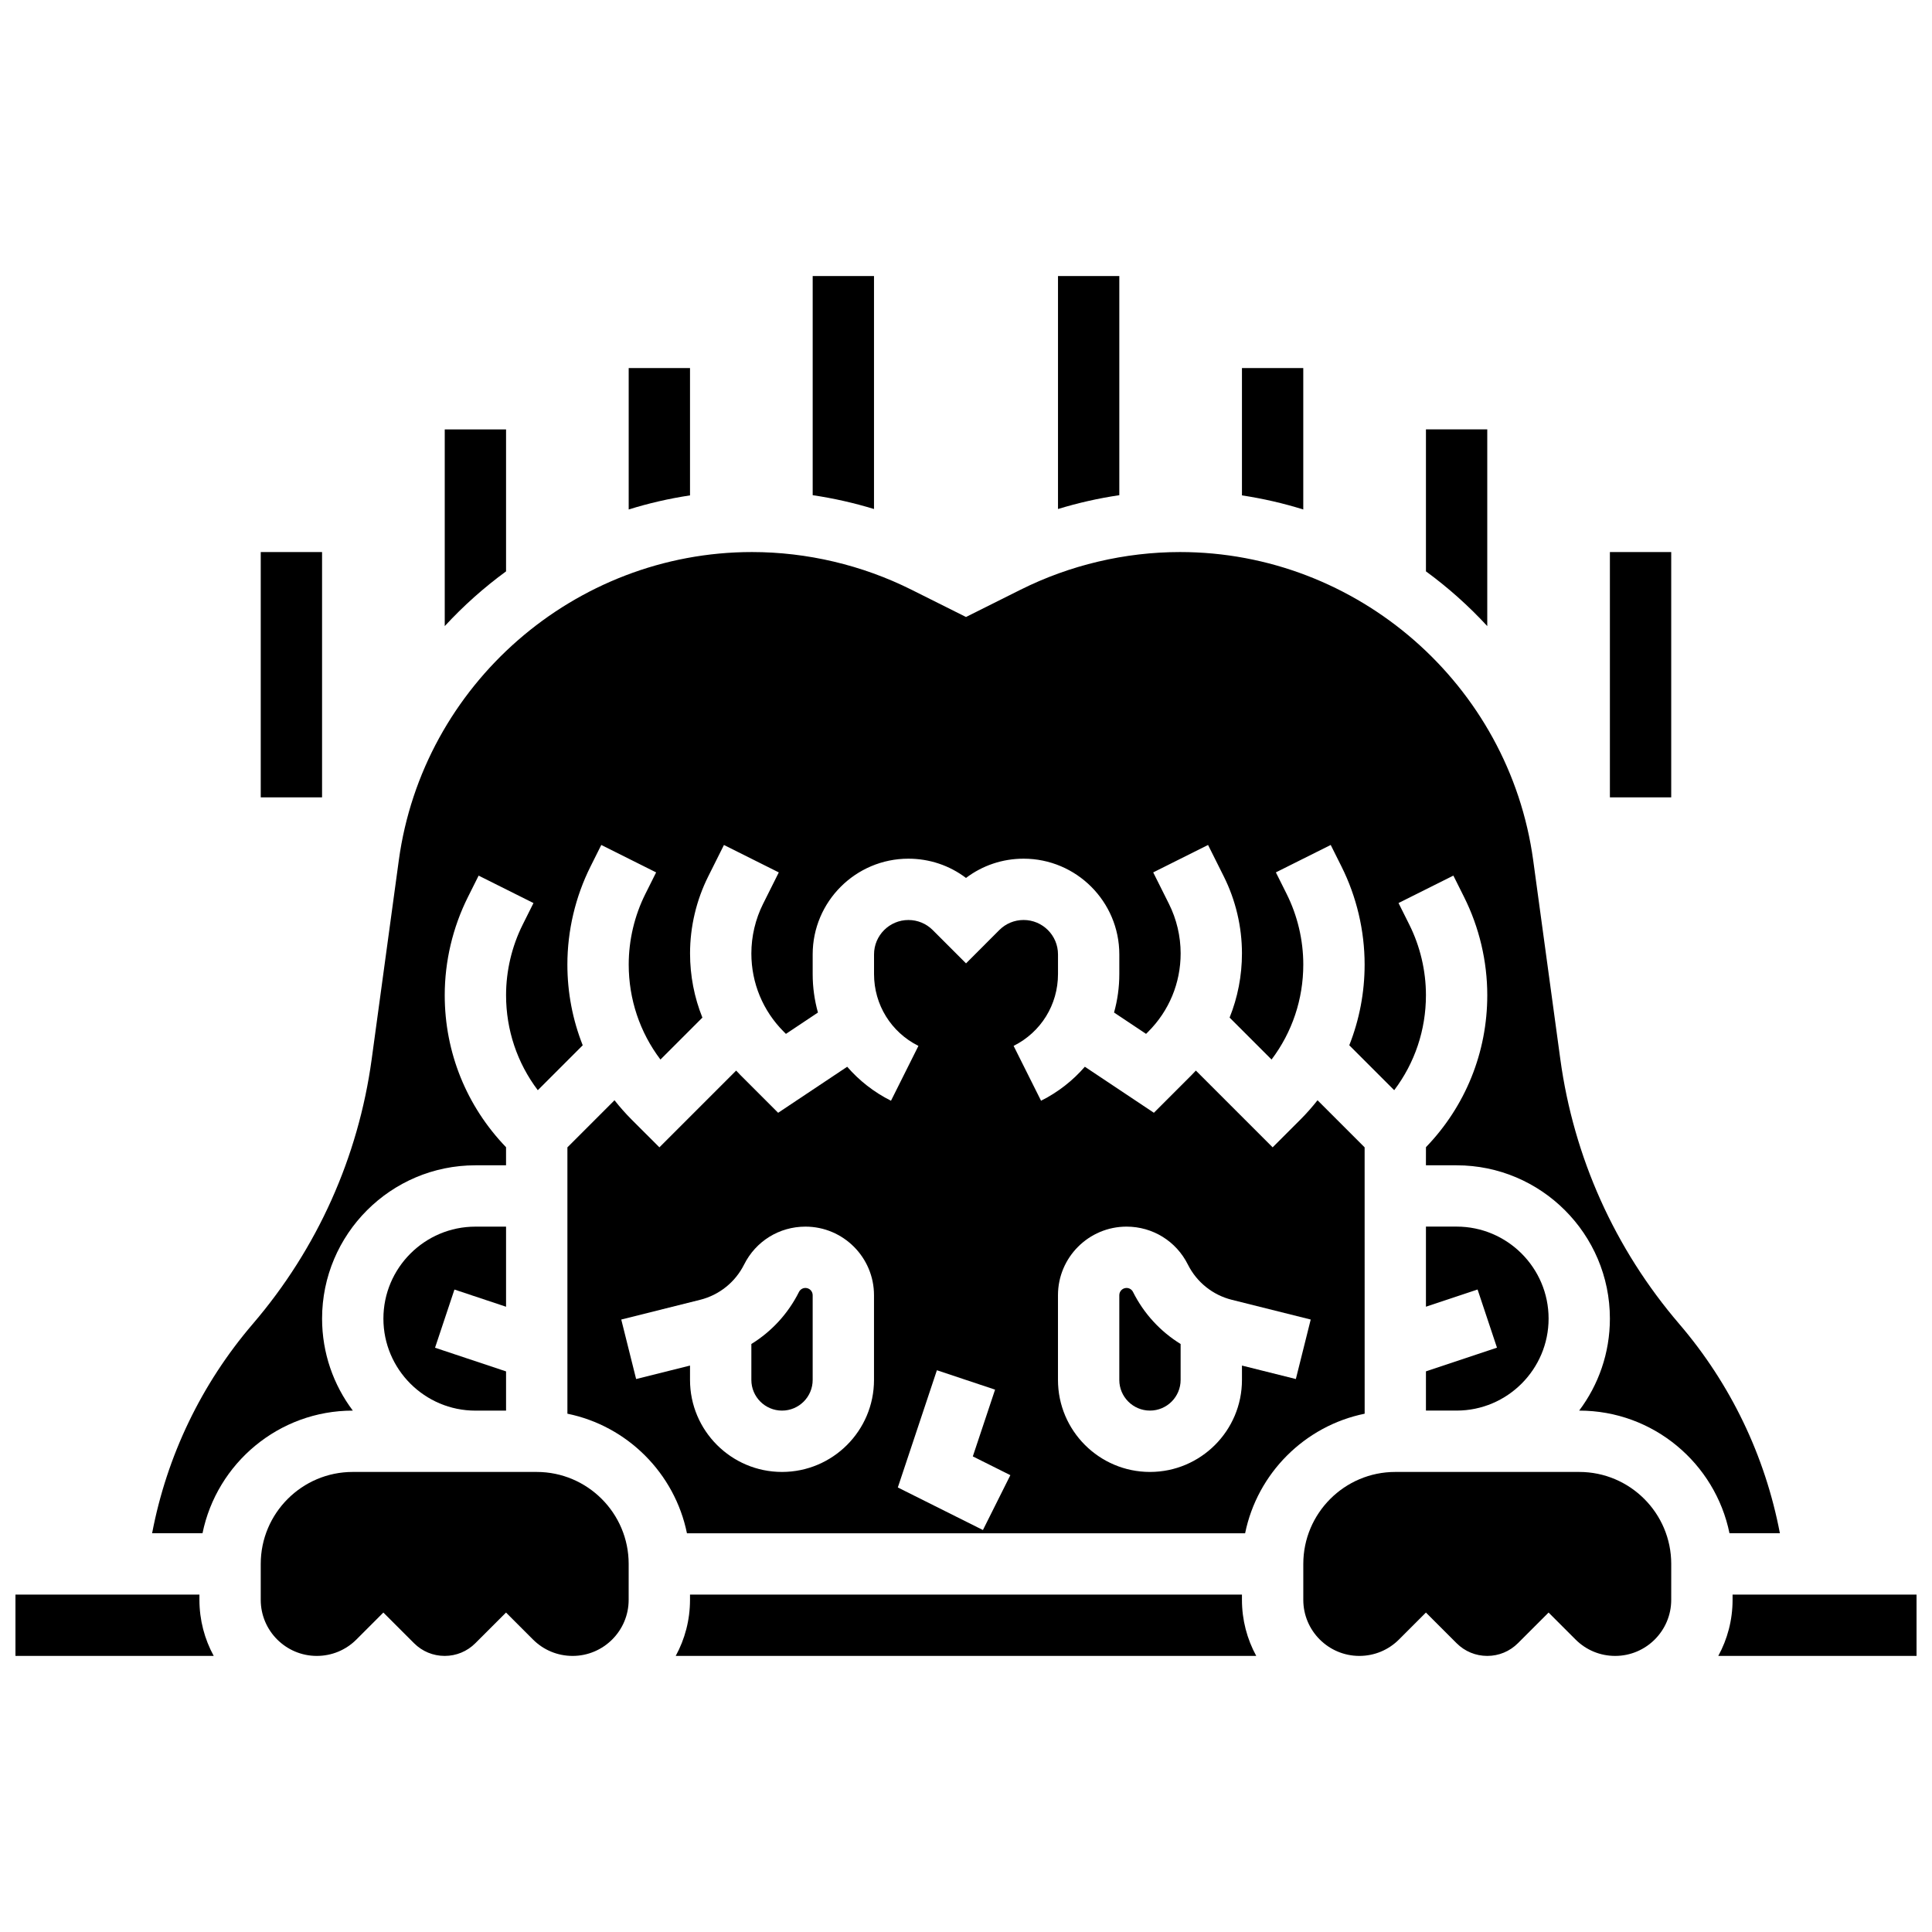
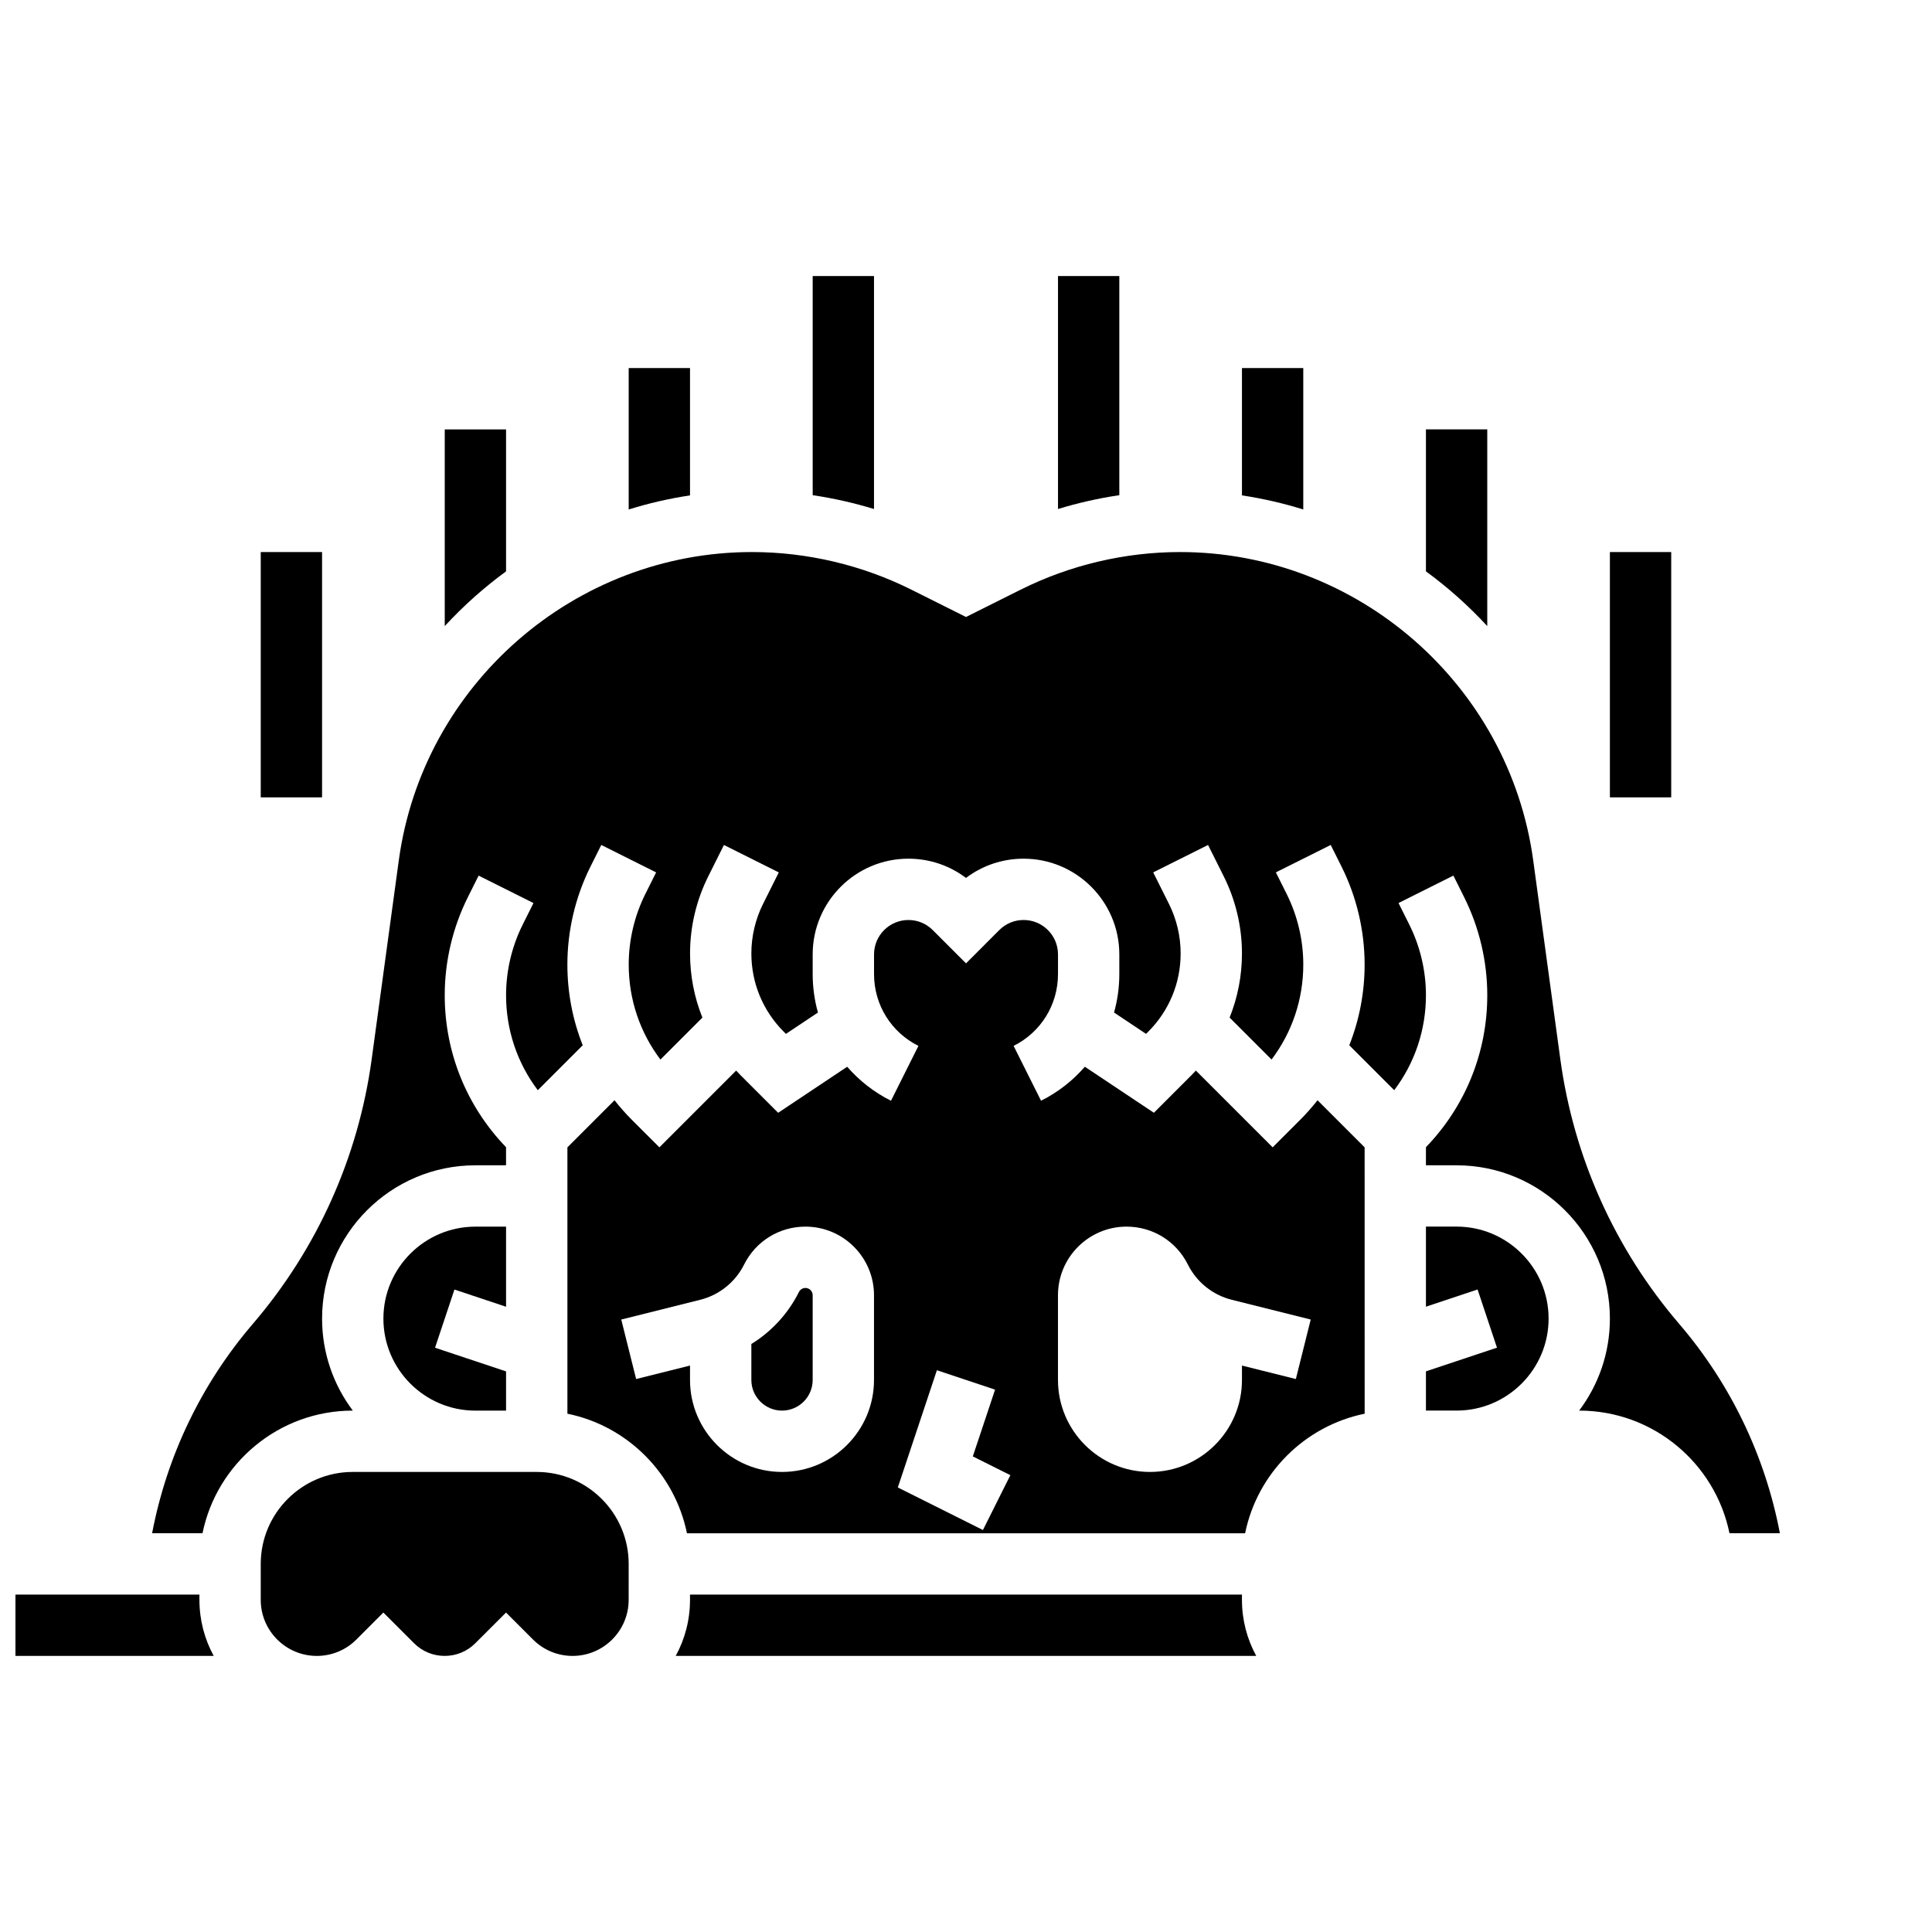
<svg xmlns="http://www.w3.org/2000/svg" width="800px" height="800px" version="1.1" viewBox="144 144 512 512">
  <defs>
    <clipPath id="b">
      <path d="m599 566h52.902v17h-52.902z" />
    </clipPath>
    <clipPath id="a">
      <path d="m148.09 566h52.906v17h-52.906z" />
    </clipPath>
  </defs>
  <path d="m357.45 485.32c-0.73 0-1.387 0.406-1.715 1.059-2.875 5.75-7.269 10.5-12.617 13.793v9.527c0 4.481 3.644 8.125 8.125 8.125 4.481 0 8.125-3.644 8.125-8.125v-22.461c0-1.055-0.859-1.918-1.918-1.918z" />
-   <path d="m444.26 486.38c-0.328-0.656-0.984-1.059-1.715-1.059-1.059 0-1.918 0.863-1.918 1.918v22.457c0 4.481 3.644 8.125 8.125 8.125 4.481 0 8.125-3.644 8.125-8.125v-9.523c-5.352-3.297-9.742-8.043-12.617-13.793z" />
  <path d="m278.11 490.3v-21.227h-8.125c-13.441 0-24.379 10.938-24.379 24.379 0 13.441 10.938 24.379 24.379 24.379h8.125v-10.395l-18.82-6.273 5.141-15.418z" />
  <path d="m286.23 534.08h-48.754c-13.441 0-24.379 10.938-24.379 24.379v9.52c0 8.191 6.664 14.855 14.855 14.855 3.969 0 7.699-1.547 10.504-4.352l7.137-7.141 8.129 8.125c2.172 2.172 5.059 3.367 8.125 3.367 3.07 0 5.957-1.195 8.125-3.367l8.129-8.125 7.141 7.141c2.805 2.805 6.535 4.352 10.504 4.352 8.191 0 14.855-6.664 14.855-14.855l0.004-9.523c0.004-13.441-10.934-24.375-24.375-24.375z" />
-   <path d="m562.52 534.08h-48.754c-13.441 0-24.379 10.938-24.379 24.379v9.52c0 8.191 6.664 14.855 14.855 14.855 3.969 0 7.699-1.547 10.504-4.352l7.137-7.141 8.129 8.125c2.172 2.172 5.059 3.367 8.125 3.367 3.07 0 5.957-1.195 8.125-3.367l8.129-8.125 7.141 7.141c2.805 2.805 6.535 4.352 10.504 4.352 8.191 0 14.855-6.664 14.855-14.855l0.004-9.523c0-13.441-10.934-24.375-24.375-24.375z" />
  <path d="m521.89 517.82h8.125c13.441 0 24.379-10.938 24.379-24.379 0-13.441-10.938-24.379-24.379-24.379h-8.125v21.23l13.684-4.562 5.141 15.418-18.824 6.277z" />
  <path d="m615.69 550.33c-3.906-20.5-13.059-39.586-26.691-55.488-17.062-19.906-27.953-44.156-31.496-70.133l-7.188-52.711c-6.352-46.578-46.586-81.699-93.594-81.699-14.59 0-29.195 3.449-42.242 9.973l-14.477 7.238-14.477-7.238c-13.051-6.523-27.656-9.973-42.246-9.973-47.004 0-87.242 35.121-93.594 81.699l-7.188 52.711c-3.543 25.977-14.434 50.227-31.496 70.133-13.629 15.902-22.785 34.988-26.691 55.488h13.355c3.777-18.523 20.191-32.504 39.812-32.504h0.023c-5.113-6.793-8.148-15.238-8.148-24.379 0-22.402 18.227-40.629 40.629-40.629h8.125v-4.797c-10.48-10.879-16.25-25.133-16.25-40.285 0-8.977 2.121-17.961 6.137-25.988l2.848-5.699 14.535 7.269-2.848 5.699c-2.891 5.781-4.418 12.254-4.418 18.719 0 9.207 2.953 17.961 8.41 25.18l11.906-11.906c-2.66-6.723-4.066-13.949-4.066-21.398 0-8.977 2.121-17.961 6.137-25.988l2.848-5.699 14.535 7.269-2.848 5.699c-2.891 5.781-4.418 12.254-4.418 18.719 0 9.207 2.953 17.961 8.41 25.18l11.117-11.117c-2.144-5.336-3.273-11.086-3.273-17.012 0-7.047 1.664-14.098 4.816-20.398l4.168-8.336 14.535 7.269-4.168 8.336c-2.027 4.055-3.102 8.598-3.102 13.133 0 7.844 3.055 15.215 8.598 20.762l0.562 0.562 8.484-5.656c-0.91-3.258-1.395-6.676-1.395-10.184v-5.223c0-13.988 11.379-25.367 25.367-25.367 5.582 0 10.891 1.793 15.266 5.102 4.375-3.312 9.684-5.102 15.266-5.102 13.984 0 25.363 11.379 25.363 25.363v5.223c0 3.508-0.484 6.926-1.395 10.184l8.484 5.656 0.562-0.562c5.547-5.547 8.602-12.918 8.602-20.762 0-4.535-1.07-9.074-3.102-13.133l-4.168-8.336 14.535-7.269 4.168 8.336c3.152 6.301 4.816 13.355 4.816 20.398 0 5.926-1.129 11.676-3.273 17.012l11.117 11.117c5.457-7.219 8.41-15.973 8.41-25.18 0-6.465-1.527-12.938-4.418-18.719l-2.848-5.699 14.535-7.269 2.848 5.699c4.016 8.027 6.137 17.016 6.137 25.988 0 7.449-1.406 14.676-4.066 21.398l11.906 11.906c5.457-7.219 8.41-15.973 8.41-25.18 0-6.465-1.527-12.938-4.418-18.719l-2.848-5.699 14.535-7.269 2.848 5.699c4.016 8.027 6.137 17.016 6.137 25.988 0 15.148-5.769 29.402-16.25 40.285l-0.008 4.801h8.125c22.402 0 40.629 18.227 40.629 40.629 0 9.141-3.035 17.582-8.148 24.379h0.027c19.621 0 36.039 13.98 39.812 32.504z" />
  <path d="m505.64 448.06-12.48-12.48c-1.406 1.777-2.914 3.496-4.539 5.121l-7.359 7.356-20.344-20.344c-0.375 0.402-0.75 0.809-1.145 1.199l-9.98 9.984-18.297-12.199c-3.176 3.66-7.082 6.746-11.609 9.008l-7.269-14.535c7.254-3.629 11.762-10.918 11.762-19.027v-5.223c0-5.023-4.086-9.113-9.113-9.113-2.434 0-4.723 0.949-6.441 2.668l-8.82 8.828-8.824-8.824c-1.719-1.719-4.008-2.668-6.441-2.668-5.023 0-9.113 4.086-9.113 9.113v5.223c0 8.109 4.508 15.402 11.762 19.027l-7.269 14.535c-4.527-2.266-8.434-5.348-11.609-9.008l-18.297 12.199-9.984-9.984c-0.391-0.391-0.766-0.797-1.145-1.199l-20.34 20.34-7.359-7.356c-1.629-1.629-3.133-3.344-4.539-5.121l-12.48 12.48v70.586c15.895 3.238 28.438 15.793 31.68 31.688h147.92c3.238-15.895 15.781-28.445 31.68-31.688zm-130.02 61.641c0 13.441-10.934 24.379-24.379 24.379-13.441 0-24.379-10.938-24.379-24.379v-3.812l-14.281 3.57-3.941-15.766 20.898-5.227c5.07-1.27 9.32-4.676 11.66-9.352 3.098-6.195 9.324-10.043 16.25-10.043 10.02 0 18.172 8.148 18.172 18.172zm28.867 39.77-22.555-11.277 10.355-31.066 15.418 5.141-5.898 17.691 9.949 4.973zm82.926-40.012-14.281-3.57v3.812c0 13.441-10.934 24.379-24.379 24.379-13.441 0-24.379-10.938-24.379-24.379v-22.461c0-10.02 8.152-18.172 18.172-18.172 6.926 0 13.152 3.848 16.25 10.043 2.336 4.676 6.586 8.086 11.66 9.352l20.898 5.227z" />
  <path d="m473.13 566.58h-146.27v1.395c0 5.379-1.371 10.441-3.785 14.855h153.84c-2.41-4.418-3.785-9.48-3.785-14.855z" />
  <g clip-path="url(#b)">
-     <path d="m603.15 566.58v1.395c0 5.379-1.371 10.441-3.785 14.855h52.539v-16.25z" />
-   </g>
+     </g>
  <g clip-path="url(#a)">
    <path d="m196.85 566.58h-48.754v16.25h52.539c-2.41-4.418-3.785-9.48-3.785-14.855z" />
  </g>
  <path d="m570.64 290.3h16.25v65.008h-16.25z" />
  <path d="m213.1 290.3h16.25v65.008h-16.25z" />
  <path d="m278.11 295.42v-37.625h-16.25v52.129c4.93-5.348 10.375-10.211 16.25-14.504z" />
  <path d="m326.86 241.54h-16.25v37.477c5.273-1.645 10.699-2.894 16.25-3.734z" />
  <path d="m375.62 217.16h-16.25v58.07c5.5 0.812 10.934 2.043 16.25 3.664z" />
  <path d="m440.63 217.16h-16.25v61.734c5.316-1.621 10.754-2.852 16.25-3.664z" />
  <path d="m489.38 241.54h-16.25v33.742c5.551 0.84 10.98 2.09 16.25 3.734z" />
  <path d="m538.14 309.92v-52.129h-16.25v37.625c5.871 4.293 11.316 9.156 16.25 14.504z" />
</svg>